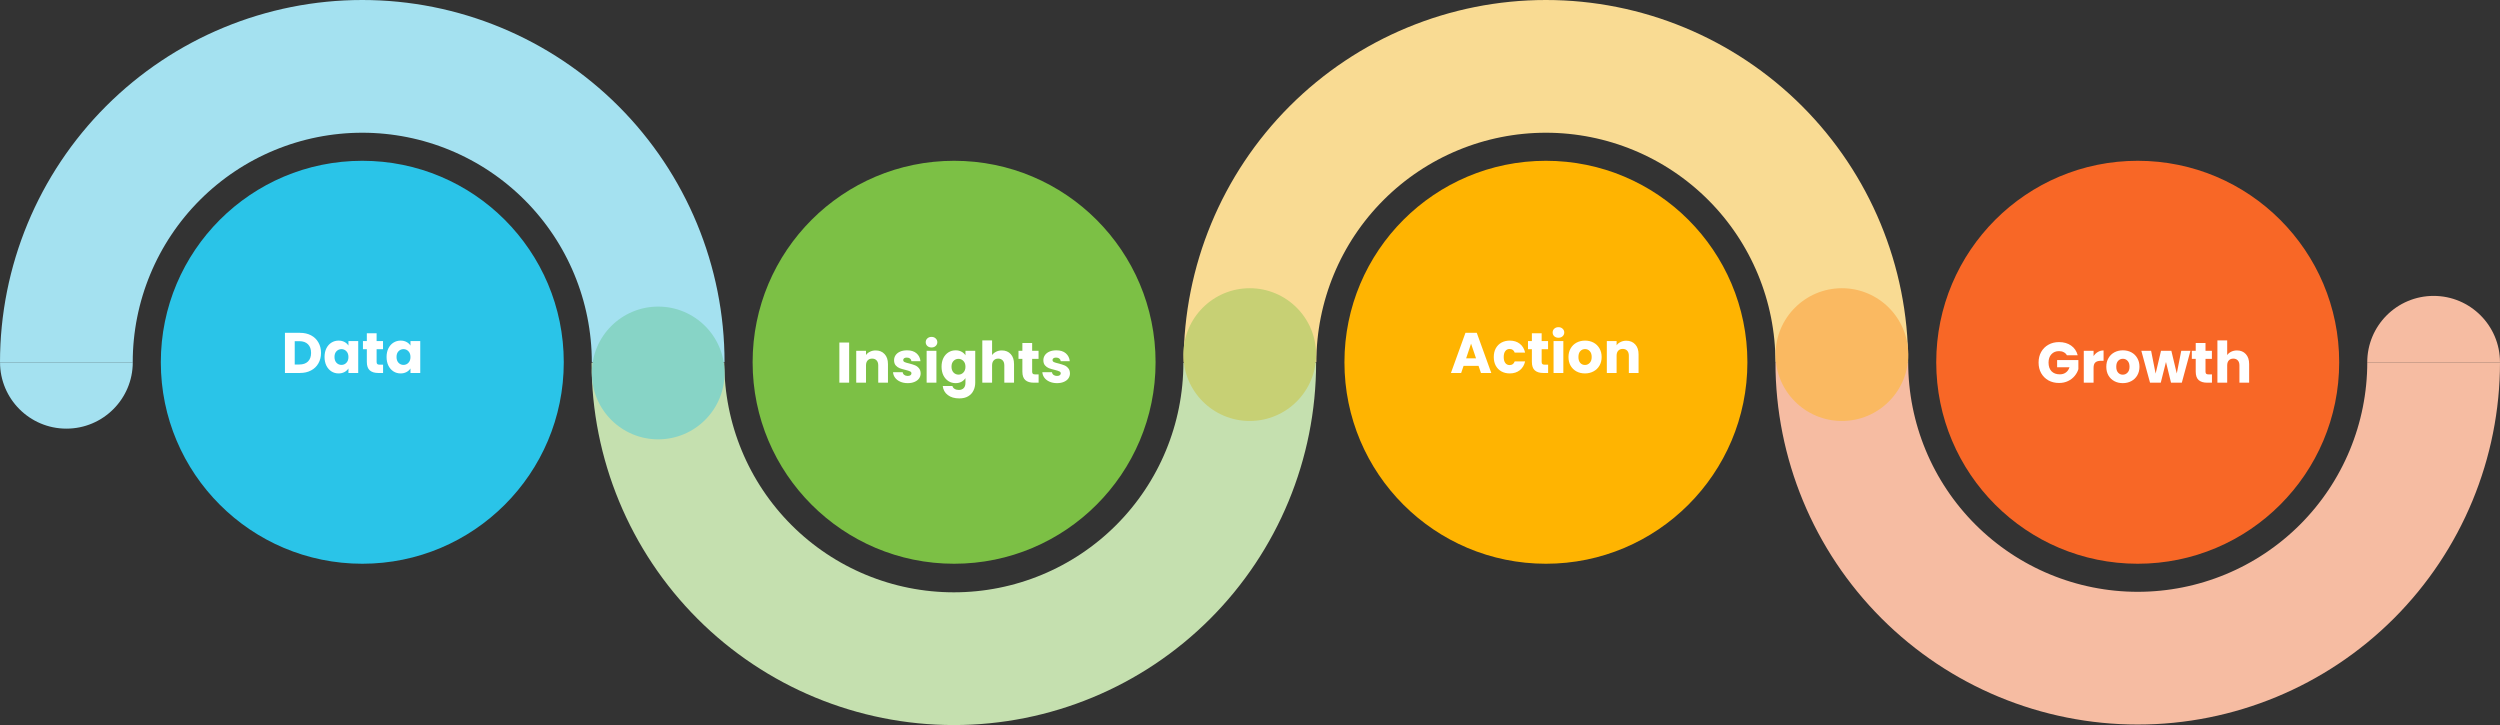
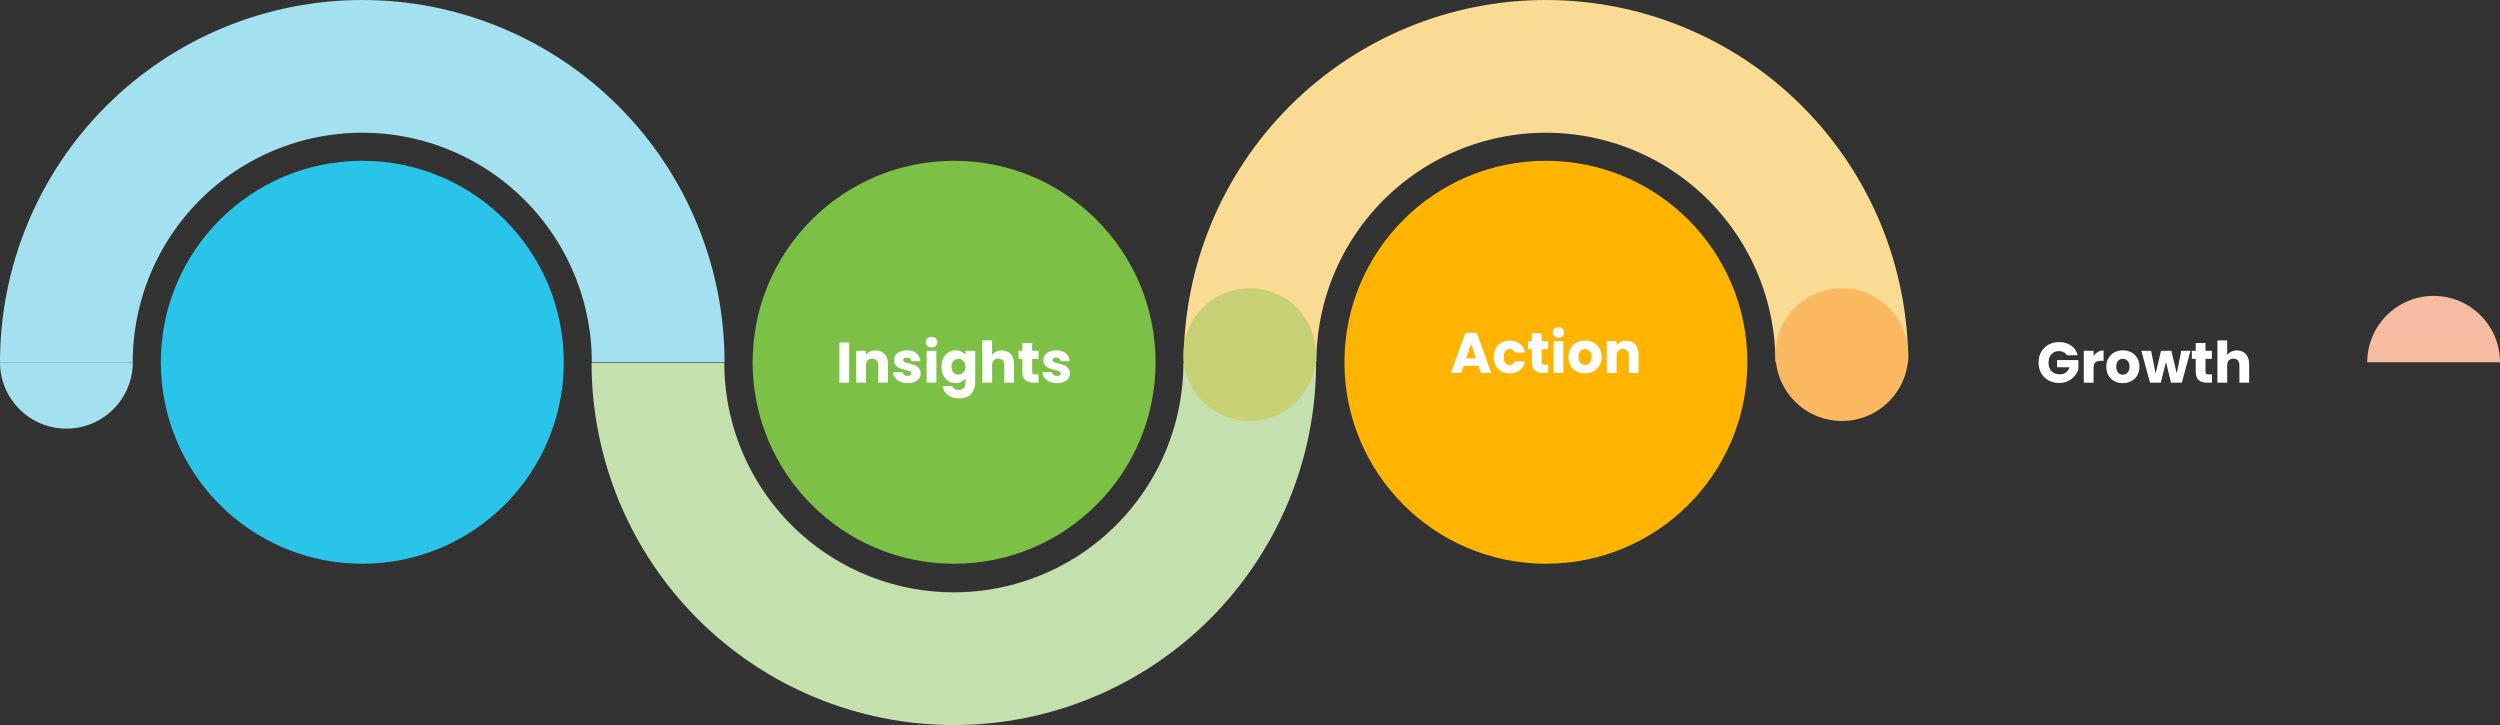
<svg xmlns="http://www.w3.org/2000/svg" fill="none" viewBox="33.97 159.25 1224.31 355.07">
  <rect x="33.97" y="159.25" width="1224.31" height="355.07" fill="#333333" stroke="none" />
  <path d="M33.986 336.661C33.986 336.661 81.041 336.661 98.992 336.661C98.992 354.612 84.44 369.164 66.489 369.164C48.538 369.164 33.986 354.612 33.986 336.661Z" fill="#A4E1F0" />
-   <path d="M1258.27 336.663C1258.27 336.663 1211.22 336.663 1193.27 336.663C1193.27 318.712 1207.82 304.16 1225.77 304.16C1243.72 304.16 1258.27 318.712 1258.27 336.663Z" fill="#F6BCA2" />
+   <path d="M1258.27 336.663C1258.27 336.663 1211.22 336.663 1193.27 336.663C1193.27 318.712 1207.82 304.16 1225.77 304.16C1243.72 304.16 1258.27 318.712 1258.27 336.663" fill="#F6BCA2" />
  <path d="M356.296 336.662C356.296 298.229 341.029 261.37 313.853 234.194C286.676 207.018 249.817 191.75 211.384 191.75C172.951 191.75 136.092 207.018 108.916 234.194C81.739 261.37 66.472 298.229 66.472 336.662" stroke="#A4E1F0" stroke-width="65" stroke-linejoin="round" />
  <path d="M935.95 336.662C935.95 298.229 920.682 261.37 893.506 234.194C866.33 207.018 829.471 191.75 791.037 191.75C752.604 191.75 715.745 207.018 688.569 234.194C661.393 261.37 646.125 298.229 646.125 336.662" stroke="#F9DB93" stroke-width="65" stroke-linejoin="round" />
  <path d="M356.175 336.912C356.175 375.345 371.443 412.204 398.619 439.38C425.795 466.557 462.654 481.824 501.088 481.824C539.521 481.824 576.38 466.557 603.556 439.38C630.732 412.204 646 375.345 646 336.912" stroke="#C5E0AF" stroke-width="65" stroke-linejoin="round" />
-   <path d="M935.956 336.662C935.956 375.095 951.224 411.954 978.4 439.13C1005.58 466.307 1042.44 481.574 1080.87 481.574C1119.3 481.574 1156.16 466.307 1183.34 439.13C1210.51 411.954 1225.78 375.095 1225.78 336.662" stroke="#F6BCA2" stroke-width="65" stroke-linejoin="round" />
  <circle cx="211.395" cy="336.66" r="98.668" fill="#2AC4E8" />
-   <path d="M180.878 322.246C182.95 322.246 184.761 322.657 186.31 323.478C187.859 324.3 189.054 325.457 189.894 326.95C190.753 328.425 191.182 330.133 191.182 332.074C191.182 333.997 190.753 335.705 189.894 337.198C189.054 338.692 187.85 339.849 186.282 340.67C184.733 341.492 182.931 341.902 180.878 341.902H173.514V322.246H180.878ZM180.57 337.758C182.381 337.758 183.79 337.264 184.798 336.274C185.806 335.285 186.31 333.885 186.31 332.074C186.31 330.264 185.806 328.854 184.798 327.846C183.79 326.838 182.381 326.334 180.57 326.334H178.302V337.758H180.57ZM192.906 334.062C192.906 332.457 193.204 331.048 193.802 329.834C194.418 328.621 195.248 327.688 196.294 327.034C197.339 326.381 198.506 326.054 199.794 326.054C200.895 326.054 201.856 326.278 202.678 326.726C203.518 327.174 204.162 327.762 204.61 328.49V326.278H209.398V341.902H204.61V339.69C204.143 340.418 203.49 341.006 202.65 341.454C201.828 341.902 200.867 342.126 199.766 342.126C198.496 342.126 197.339 341.8 196.294 341.146C195.248 340.474 194.418 339.532 193.802 338.318C193.204 337.086 192.906 335.668 192.906 334.062ZM204.61 334.09C204.61 332.896 204.274 331.953 203.602 331.262C202.948 330.572 202.146 330.226 201.194 330.226C200.242 330.226 199.43 330.572 198.758 331.262C198.104 331.934 197.778 332.868 197.778 334.062C197.778 335.257 198.104 336.209 198.758 336.918C199.43 337.609 200.242 337.954 201.194 337.954C202.146 337.954 202.948 337.609 203.602 336.918C204.274 336.228 204.61 335.285 204.61 334.09ZM221.57 337.842V341.902H219.134C217.398 341.902 216.044 341.482 215.074 340.642C214.103 339.784 213.618 338.393 213.618 336.47V330.254H211.714V326.278H213.618V322.47H218.406V326.278H221.542V330.254H218.406V336.526C218.406 336.993 218.518 337.329 218.742 337.534C218.966 337.74 219.339 337.842 219.862 337.842H221.57ZM223.285 334.062C223.285 332.457 223.583 331.048 224.181 329.834C224.797 328.621 225.627 327.688 226.673 327.034C227.718 326.381 228.885 326.054 230.173 326.054C231.274 326.054 232.235 326.278 233.057 326.726C233.897 327.174 234.541 327.762 234.989 328.49V326.278H239.777V341.902H234.989V339.69C234.522 340.418 233.869 341.006 233.029 341.454C232.207 341.902 231.246 342.126 230.145 342.126C228.875 342.126 227.718 341.8 226.673 341.146C225.627 340.474 224.797 339.532 224.181 338.318C223.583 337.086 223.285 335.668 223.285 334.062ZM234.989 334.09C234.989 332.896 234.653 331.953 233.981 331.262C233.327 330.572 232.525 330.226 231.573 330.226C230.621 330.226 229.809 330.572 229.137 331.262C228.483 331.934 228.157 332.868 228.157 334.062C228.157 335.257 228.483 336.209 229.137 336.918C229.809 337.609 230.621 337.954 231.573 337.954C232.525 337.954 233.327 337.609 233.981 336.918C234.653 336.228 234.989 335.285 234.989 334.09Z" fill="white" />
  <circle cx="501.215" cy="336.66" r="98.668" fill="#7CC045" />
  <path d="M449.816 327.004V346.66H445.028V327.004H449.816ZM462.805 330.868C464.635 330.868 466.091 331.465 467.173 332.66C468.275 333.836 468.825 335.46 468.825 337.532V346.66H464.065V338.176C464.065 337.131 463.795 336.319 463.253 335.74C462.712 335.161 461.984 334.872 461.069 334.872C460.155 334.872 459.427 335.161 458.885 335.74C458.344 336.319 458.073 337.131 458.073 338.176V346.66H453.285V331.036H458.073V333.108C458.559 332.417 459.212 331.876 460.033 331.484C460.855 331.073 461.779 330.868 462.805 330.868ZM478.509 346.884C477.146 346.884 475.933 346.651 474.869 346.184C473.805 345.717 472.965 345.083 472.349 344.28C471.733 343.459 471.387 342.544 471.313 341.536H476.045C476.101 342.077 476.353 342.516 476.801 342.852C477.249 343.188 477.799 343.356 478.453 343.356C479.05 343.356 479.507 343.244 479.825 343.02C480.161 342.777 480.329 342.469 480.329 342.096C480.329 341.648 480.095 341.321 479.629 341.116C479.162 340.892 478.406 340.649 477.361 340.388C476.241 340.127 475.307 339.856 474.561 339.576C473.814 339.277 473.17 338.82 472.629 338.204C472.087 337.569 471.817 336.72 471.817 335.656C471.817 334.76 472.059 333.948 472.545 333.22C473.049 332.473 473.777 331.885 474.729 331.456C475.699 331.027 476.847 330.812 478.173 330.812C480.133 330.812 481.673 331.297 482.793 332.268C483.931 333.239 484.585 334.527 484.753 336.132H480.329C480.254 335.591 480.011 335.161 479.601 334.844C479.209 334.527 478.686 334.368 478.033 334.368C477.473 334.368 477.043 334.48 476.745 334.704C476.446 334.909 476.297 335.199 476.297 335.572C476.297 336.02 476.53 336.356 476.997 336.58C477.482 336.804 478.229 337.028 479.237 337.252C480.394 337.551 481.337 337.849 482.065 338.148C482.793 338.428 483.427 338.895 483.969 339.548C484.529 340.183 484.818 341.041 484.837 342.124C484.837 343.039 484.575 343.86 484.053 344.588C483.549 345.297 482.811 345.857 481.841 346.268C480.889 346.679 479.778 346.884 478.509 346.884ZM490.174 329.412C489.334 329.412 488.643 329.169 488.102 328.684C487.579 328.18 487.318 327.564 487.318 326.836C487.318 326.089 487.579 325.473 488.102 324.988C488.643 324.484 489.334 324.232 490.174 324.232C490.995 324.232 491.667 324.484 492.19 324.988C492.731 325.473 493.002 326.089 493.002 326.836C493.002 327.564 492.731 328.18 492.19 328.684C491.667 329.169 490.995 329.412 490.174 329.412ZM492.554 331.036V346.66H487.766V331.036H492.554ZM501.96 330.812C503.061 330.812 504.022 331.036 504.844 331.484C505.684 331.932 506.328 332.52 506.776 333.248V331.036H511.564V346.632C511.564 348.069 511.274 349.367 510.696 350.524C510.136 351.7 509.268 352.633 508.092 353.324C506.934 354.015 505.488 354.36 503.752 354.36C501.437 354.36 499.561 353.809 498.124 352.708C496.686 351.625 495.865 350.151 495.66 348.284H500.392C500.541 348.881 500.896 349.348 501.456 349.684C502.016 350.039 502.706 350.216 503.528 350.216C504.517 350.216 505.301 349.927 505.88 349.348C506.477 348.788 506.776 347.883 506.776 346.632V344.42C506.309 345.148 505.665 345.745 504.844 346.212C504.022 346.66 503.061 346.884 501.96 346.884C500.672 346.884 499.505 346.557 498.46 345.904C497.414 345.232 496.584 344.289 495.968 343.076C495.37 341.844 495.072 340.425 495.072 338.82C495.072 337.215 495.37 335.805 495.968 334.592C496.584 333.379 497.414 332.445 498.46 331.792C499.505 331.139 500.672 330.812 501.96 330.812ZM506.776 338.848C506.776 337.653 506.44 336.711 505.768 336.02C505.114 335.329 504.312 334.984 503.36 334.984C502.408 334.984 501.596 335.329 500.924 336.02C500.27 336.692 499.944 337.625 499.944 338.82C499.944 340.015 500.27 340.967 500.924 341.676C501.596 342.367 502.408 342.712 503.36 342.712C504.312 342.712 505.114 342.367 505.768 341.676C506.44 340.985 506.776 340.043 506.776 338.848ZM524.632 330.868C526.424 330.868 527.861 331.465 528.944 332.66C530.026 333.836 530.568 335.46 530.568 337.532V346.66H525.808V338.176C525.808 337.131 525.537 336.319 524.996 335.74C524.454 335.161 523.726 334.872 522.812 334.872C521.897 334.872 521.169 335.161 520.628 335.74C520.086 336.319 519.816 337.131 519.816 338.176V346.66H515.028V325.94H519.816V333.136C520.301 332.445 520.964 331.895 521.804 331.484C522.644 331.073 523.586 330.868 524.632 330.868ZM542.603 342.6V346.66H540.167C538.431 346.66 537.077 346.24 536.107 345.4C535.136 344.541 534.651 343.151 534.651 341.228V335.012H532.747V331.036H534.651V327.228H539.439V331.036H542.575V335.012H539.439V341.284C539.439 341.751 539.551 342.087 539.775 342.292C539.999 342.497 540.372 342.6 540.895 342.6H542.603ZM551.626 346.884C550.263 346.884 549.05 346.651 547.986 346.184C546.922 345.717 546.082 345.083 545.466 344.28C544.85 343.459 544.504 342.544 544.43 341.536H549.162C549.218 342.077 549.47 342.516 549.918 342.852C550.366 343.188 550.916 343.356 551.57 343.356C552.167 343.356 552.624 343.244 552.942 343.02C553.278 342.777 553.446 342.469 553.446 342.096C553.446 341.648 553.212 341.321 552.746 341.116C552.279 340.892 551.523 340.649 550.478 340.388C549.358 340.127 548.424 339.856 547.678 339.576C546.931 339.277 546.287 338.82 545.746 338.204C545.204 337.569 544.934 336.72 544.934 335.656C544.934 334.76 545.176 333.948 545.662 333.22C546.166 332.473 546.894 331.885 547.846 331.456C548.816 331.027 549.964 330.812 551.29 330.812C553.25 330.812 554.79 331.297 555.91 332.268C557.048 333.239 557.702 334.527 557.87 336.132H553.446C553.371 335.591 553.128 335.161 552.718 334.844C552.326 334.527 551.803 334.368 551.15 334.368C550.59 334.368 550.16 334.48 549.862 334.704C549.563 334.909 549.414 335.199 549.414 335.572C549.414 336.02 549.647 336.356 550.114 336.58C550.599 336.804 551.346 337.028 552.354 337.252C553.511 337.551 554.454 337.849 555.182 338.148C555.91 338.428 556.544 338.895 557.086 339.548C557.646 340.183 557.935 341.041 557.954 342.124C557.954 343.039 557.692 343.86 557.17 344.588C556.666 345.297 555.928 345.857 554.958 346.268C554.006 346.679 552.895 346.884 551.626 346.884Z" fill="white" />
  <circle cx="791.043" cy="336.66" r="98.668" fill="#FFB401" />
  <path d="M758.05 338.43H750.714L749.538 341.902H744.526L751.638 322.246H757.182L764.294 341.902H759.226L758.05 338.43ZM756.818 334.734L754.382 327.538L751.974 334.734H756.818ZM765.507 334.09C765.507 332.466 765.833 331.048 766.487 329.834C767.159 328.621 768.083 327.688 769.259 327.034C770.453 326.381 771.816 326.054 773.347 326.054C775.307 326.054 776.94 326.568 778.247 327.594C779.572 328.621 780.44 330.068 780.851 331.934H775.755C775.325 330.74 774.495 330.142 773.263 330.142C772.385 330.142 771.685 330.488 771.163 331.178C770.64 331.85 770.379 332.821 770.379 334.09C770.379 335.36 770.64 336.34 771.163 337.03C771.685 337.702 772.385 338.038 773.263 338.038C774.495 338.038 775.325 337.441 775.755 336.246H780.851C780.44 338.076 779.572 339.513 778.247 340.558C776.921 341.604 775.288 342.126 773.347 342.126C771.816 342.126 770.453 341.8 769.259 341.146C768.083 340.493 767.159 339.56 766.487 338.346C765.833 337.133 765.507 335.714 765.507 334.09ZM792.12 337.842V341.902H789.684C787.948 341.902 786.594 341.482 785.624 340.642C784.653 339.784 784.168 338.393 784.168 336.47V330.254H782.264V326.278H784.168V322.47H788.956V326.278H792.092V330.254H788.956V336.526C788.956 336.993 789.068 337.329 789.292 337.534C789.516 337.74 789.889 337.842 790.412 337.842H792.12ZM797.195 324.654C796.355 324.654 795.664 324.412 795.123 323.926C794.6 323.422 794.339 322.806 794.339 322.078C794.339 321.332 794.6 320.716 795.123 320.23C795.664 319.726 796.355 319.474 797.195 319.474C798.016 319.474 798.688 319.726 799.211 320.23C799.752 320.716 800.023 321.332 800.023 322.078C800.023 322.806 799.752 323.422 799.211 323.926C798.688 324.412 798.016 324.654 797.195 324.654ZM799.575 326.278V341.902H794.787V326.278H799.575ZM810.157 342.126C808.626 342.126 807.245 341.8 806.013 341.146C804.799 340.493 803.838 339.56 803.129 338.346C802.438 337.133 802.093 335.714 802.093 334.09C802.093 332.485 802.447 331.076 803.157 329.862C803.866 328.63 804.837 327.688 806.069 327.034C807.301 326.381 808.682 326.054 810.213 326.054C811.743 326.054 813.125 326.381 814.357 327.034C815.589 327.688 816.559 328.63 817.269 329.862C817.978 331.076 818.333 332.485 818.333 334.09C818.333 335.696 817.969 337.114 817.241 338.346C816.531 339.56 815.551 340.493 814.301 341.146C813.069 341.8 811.687 342.126 810.157 342.126ZM810.157 337.982C811.071 337.982 811.846 337.646 812.481 336.974C813.134 336.302 813.461 335.341 813.461 334.09C813.461 332.84 813.143 331.878 812.509 331.206C811.893 330.534 811.127 330.198 810.213 330.198C809.279 330.198 808.505 330.534 807.889 331.206C807.273 331.86 806.965 332.821 806.965 334.09C806.965 335.341 807.263 336.302 807.861 336.974C808.477 337.646 809.242 337.982 810.157 337.982ZM830.393 326.11C832.222 326.11 833.678 326.708 834.761 327.902C835.862 329.078 836.413 330.702 836.413 332.774V341.902H831.653V333.418C831.653 332.373 831.382 331.561 830.841 330.982C830.299 330.404 829.571 330.114 828.657 330.114C827.742 330.114 827.014 330.404 826.473 330.982C825.931 331.561 825.661 332.373 825.661 333.418V341.902H820.873V326.278H825.661V328.35C826.146 327.66 826.799 327.118 827.621 326.726C828.442 326.316 829.366 326.11 830.393 326.11Z" fill="white" />
-   <circle cx="1080.86" cy="336.66" r="98.668" fill="#F86726" />
  <path d="M1046.17 333.22C1045.82 332.567 1045.31 332.072 1044.63 331.736C1043.98 331.381 1043.21 331.204 1042.31 331.204C1040.76 331.204 1039.52 331.717 1038.59 332.744C1037.65 333.752 1037.19 335.105 1037.19 336.804C1037.19 338.615 1037.67 340.033 1038.64 341.06C1039.63 342.068 1040.98 342.572 1042.7 342.572C1043.88 342.572 1044.87 342.273 1045.67 341.676C1046.49 341.079 1047.09 340.22 1047.46 339.1H1041.39V335.572H1051.8V340.024C1051.45 341.219 1050.84 342.329 1049.98 343.356C1049.14 344.383 1048.07 345.213 1046.76 345.848C1045.45 346.483 1043.98 346.8 1042.34 346.8C1040.4 346.8 1038.66 346.38 1037.13 345.54C1035.62 344.681 1034.43 343.496 1033.57 341.984C1032.73 340.472 1032.31 338.745 1032.31 336.804C1032.31 334.863 1032.73 333.136 1033.57 331.624C1034.43 330.093 1035.62 328.908 1037.13 328.068C1038.64 327.209 1040.37 326.78 1042.31 326.78C1044.66 326.78 1046.64 327.349 1048.25 328.488C1049.87 329.627 1050.94 331.204 1051.47 333.22H1046.17ZM1059.24 333.64C1059.8 332.781 1060.5 332.109 1061.34 331.624C1062.18 331.12 1063.12 330.868 1064.14 330.868V335.936H1062.83C1061.63 335.936 1060.74 336.197 1060.14 336.72C1059.54 337.224 1059.24 338.12 1059.24 339.408V346.66H1054.45V331.036H1059.24V333.64ZM1073.54 346.884C1072.01 346.884 1070.63 346.557 1069.4 345.904C1068.19 345.251 1067.22 344.317 1066.51 343.104C1065.82 341.891 1065.48 340.472 1065.48 338.848C1065.48 337.243 1065.83 335.833 1066.54 334.62C1067.25 333.388 1068.22 332.445 1069.45 331.792C1070.69 331.139 1072.07 330.812 1073.6 330.812C1075.13 330.812 1076.51 331.139 1077.74 331.792C1078.97 332.445 1079.95 333.388 1080.65 334.62C1081.36 335.833 1081.72 337.243 1081.72 338.848C1081.72 340.453 1081.35 341.872 1080.63 343.104C1079.92 344.317 1078.94 345.251 1077.69 345.904C1076.45 346.557 1075.07 346.884 1073.54 346.884ZM1073.54 342.74C1074.46 342.74 1075.23 342.404 1075.87 341.732C1076.52 341.06 1076.85 340.099 1076.85 338.848C1076.85 337.597 1076.53 336.636 1075.89 335.964C1075.28 335.292 1074.51 334.956 1073.6 334.956C1072.67 334.956 1071.89 335.292 1071.27 335.964C1070.66 336.617 1070.35 337.579 1070.35 338.848C1070.35 340.099 1070.65 341.06 1071.25 341.732C1071.86 342.404 1072.63 342.74 1073.54 342.74ZM1106.69 331.036L1102.46 346.66H1097.17L1094.7 336.524L1092.15 346.66H1086.89L1082.63 331.036H1087.42L1089.63 342.208L1092.27 331.036H1097.33L1099.99 342.152L1102.18 331.036H1106.69ZM1117.22 342.6V346.66H1114.78C1113.05 346.66 1111.7 346.24 1110.72 345.4C1109.75 344.541 1109.27 343.151 1109.27 341.228V335.012H1107.36V331.036H1109.27V327.228H1114.06V331.036H1117.19V335.012H1114.06V341.284C1114.06 341.751 1114.17 342.087 1114.39 342.292C1114.62 342.497 1114.99 342.6 1115.51 342.6H1117.22ZM1129.49 330.868C1131.28 330.868 1132.72 331.465 1133.8 332.66C1134.89 333.836 1135.43 335.46 1135.43 337.532V346.66H1130.67V338.176C1130.67 337.131 1130.4 336.319 1129.86 335.74C1129.31 335.161 1128.59 334.872 1127.67 334.872C1126.76 334.872 1126.03 335.161 1125.49 335.74C1124.95 336.319 1124.68 337.131 1124.68 338.176V346.66H1119.89V325.94H1124.68V333.136C1125.16 332.445 1125.82 331.895 1126.66 331.484C1127.5 331.073 1128.45 330.868 1129.49 330.868Z" fill="white" />
-   <circle cx="356.305" cy="341.902" r="32.505" fill="#87D4C6" />
  <circle cx="645.997" cy="332.903" r="32.505" fill="#C7D074" />
  <circle cx="935.997" cy="332.903" r="32.505" fill="#FAB961" />
</svg>